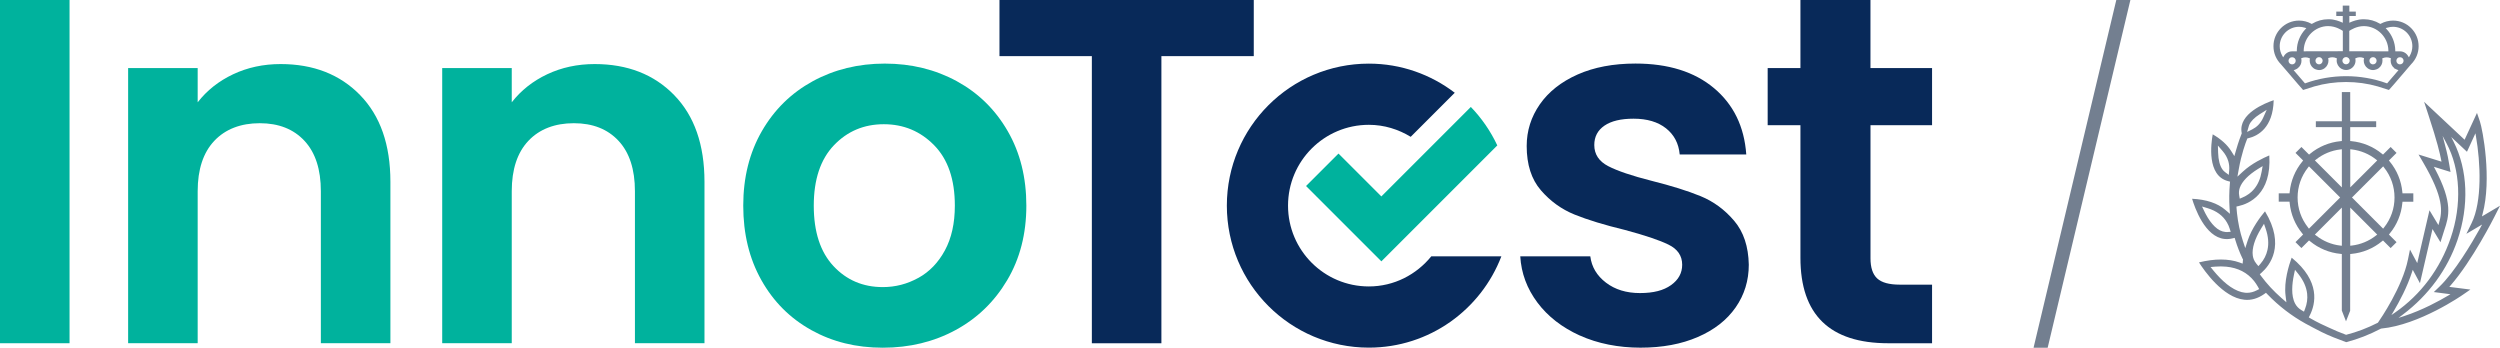
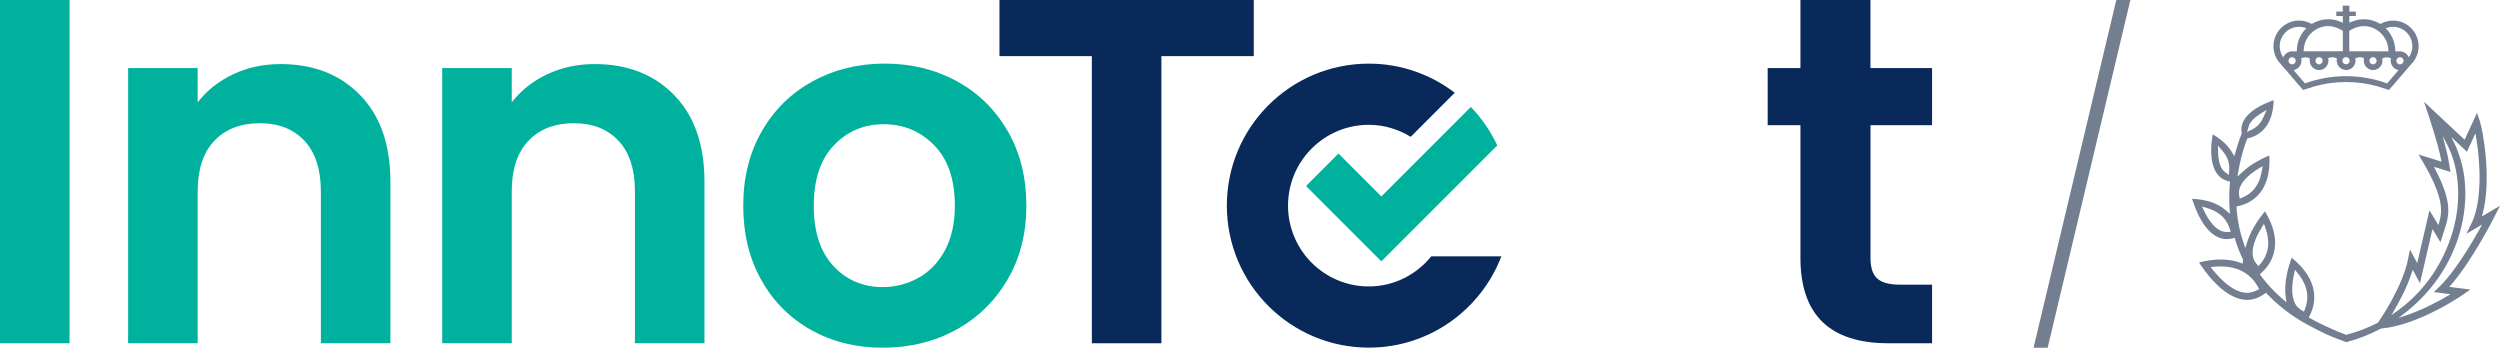
<svg xmlns="http://www.w3.org/2000/svg" id="Capa_2" data-name="Capa 2" viewBox="0 0 920.96 128.09">
  <defs>
    <style> .cls-1 { fill: #082959; } .cls-2 { fill: #737f90; } .cls-3 { fill: #00b29d; } </style>
  </defs>
  <g id="Capa_1-2" data-name="Capa 1">
    <g>
      <polygon class="cls-2" points="749.13 128.09 754.33 128.09 784.8 0 779.61 0 749.13 128.09" />
      <g>
        <path class="cls-3" d="M25.62,0v126.44H0V0h25.62Z" />
        <path class="cls-3" d="M132.66,35.04c7.44,7.63,11.16,18.27,11.16,31.93v59.47h-25.62v-55.99c0-8.05-2.01-14.24-6.04-18.57-4.02-4.33-9.52-6.49-16.47-6.49s-12.66,2.16-16.74,6.49c-4.09,4.33-6.13,10.53-6.13,18.57v55.99h-25.62V25.07h25.62v12.62c3.41-4.39,7.78-7.84,13.08-10.34,5.31-2.5,11.13-3.75,17.48-3.75,12.08,0,21.84,3.81,29.28,11.43Z" />
        <path class="cls-3" d="M248.36,35.04c7.44,7.63,11.16,18.27,11.16,31.93v59.47h-25.62v-55.99c0-8.05-2.01-14.24-6.04-18.57-4.02-4.33-9.52-6.49-16.47-6.49s-12.66,2.16-16.74,6.49c-4.09,4.33-6.13,10.53-6.13,18.57v55.99h-25.62V25.07h25.62v12.62c3.41-4.39,7.78-7.84,13.08-10.34,5.31-2.5,11.13-3.75,17.48-3.75,12.08,0,21.84,3.81,29.28,11.43Z" />
        <path class="cls-3" d="M298.87,121.59c-7.81-4.33-13.94-10.46-18.39-18.39-4.46-7.93-6.68-17.07-6.68-27.44s2.29-19.52,6.86-27.45c4.57-7.93,10.82-14.05,18.75-18.39,7.93-4.32,16.77-6.49,26.53-6.49s18.61,2.17,26.54,6.49c7.93,4.34,14.18,10.46,18.75,18.39,4.58,7.93,6.86,17.08,6.86,27.45s-2.35,19.52-7.05,27.44c-4.7,7.93-11.04,14.06-19.03,18.39-7.99,4.33-16.93,6.5-26.81,6.5s-18.55-2.17-26.35-6.5ZM338.3,102.38c4.09-2.25,7.35-5.64,9.79-10.15,2.44-4.51,3.66-10,3.66-16.47,0-9.64-2.53-17.05-7.6-22.23-5.06-5.18-11.25-7.77-18.57-7.77s-13.45,2.59-18.39,7.77c-4.94,5.19-7.41,12.6-7.41,22.23s2.41,17.05,7.23,22.23c4.82,5.18,10.88,7.77,18.21,7.77,4.63,0,8.99-1.13,13.08-3.39Z" />
        <path class="cls-1" d="M689.06,46.11v49.05c0,3.41.82,5.89,2.46,7.41,1.65,1.53,4.42,2.29,8.33,2.29h11.89v21.59h-16.1c-21.59,0-32.39-10.49-32.39-31.47v-48.86h-12.07v-21.04h12.07V0h25.8v25.07h22.69v21.04h-22.69Z" />
-         <path class="cls-1" d="M581.99,123.61c-6.58-2.99-11.8-7.04-15.64-12.17-3.84-5.13-5.94-10.8-6.31-17.02h25.8c.49,3.91,2.41,7.13,5.77,9.7,3.35,2.56,7.53,3.84,12.53,3.84s8.7-.97,11.44-2.93c2.74-1.95,4.11-4.45,4.11-7.5,0-3.3-1.68-5.77-5.03-7.41-3.36-1.65-8.7-3.44-16.02-5.4-7.56-1.83-13.75-3.72-18.57-5.67-4.82-1.95-8.96-4.94-12.44-8.97-3.48-4.03-5.22-9.45-5.22-16.29,0-5.61,1.62-10.73,4.85-15.37,3.23-4.63,7.87-8.29,13.91-10.98,6.04-2.68,13.15-4.03,21.32-4.03,12.08,0,21.71,3.02,28.92,9.05,7.2,6.04,11.16,14.18,11.89,24.43h-24.52c-.37-4.03-2.04-7.23-5.03-9.61-2.99-2.37-6.98-3.56-11.99-3.56-4.63,0-8.2.85-10.7,2.56-2.5,1.71-3.75,4.09-3.75,7.14,0,3.41,1.71,6.01,5.13,7.78,3.41,1.77,8.72,3.56,15.92,5.39,7.32,1.83,13.36,3.72,18.12,5.67,4.76,1.95,8.87,4.97,12.35,9.06,3.48,4.08,5.27,9.48,5.4,16.19,0,5.85-1.62,11.1-4.85,15.74-3.23,4.63-7.86,8.27-13.91,10.88-6.04,2.63-13.08,3.94-21.14,3.94s-15.74-1.49-22.33-4.48Z" />
        <path class="cls-1" d="M461.87,0v20.68h-34.03v105.77h-25.62V20.68h-34.03V0h93.69Z" />
        <g>
          <path class="cls-3" d="M493.08,56.57l-11.96,11.96,27.75,27.75,42.71-42.71c-2.47-5.26-5.76-10.04-9.75-14.17l-32.96,32.96-15.79-15.79Z" />
          <path class="cls-1" d="M527.27,94.42c-5.46,6.72-13.68,11.1-23.01,11.1-16.44,0-29.77-13.33-29.77-29.77s13.33-29.77,29.77-29.77c5.67,0,10.91,1.67,15.42,4.42l16.23-16.23c-8.79-6.71-19.74-10.73-31.65-10.73-28.89,0-52.31,23.42-52.31,52.31s23.42,52.31,52.31,52.31c22.3,0,41.29-13.98,48.82-33.63h-25.8Z" />
        </g>
      </g>
      <g>
        <path class="cls-2" d="M841.91,25.59c4.62,5.4,6.14,7.19,6.52,7.56l.14-.05c.53-.18,1.96-.65,3.98-1.26,7.54-2.17,15.84-2.17,23.38,0,2.03.61,3.46,1.09,3.98,1.26l.14.04c.41-.39,2.18-2.46,8.16-9.46,1.79-1.8,2.77-4.16,2.77-6.65,0-2.51-.97-4.88-2.75-6.67-1.77-1.79-4.14-2.77-6.65-2.78-1.59,0-3.16.4-4.53,1.15l-.18.09-.17-.1c-1.78-1.07-3.8-1.63-5.85-1.63-.09,0-.18,0-.27,0-2.06,0-4.06.81-4.63,1.07l-.49.22v-2.5h2.38v-1.61s-2.38,0-2.38,0v-2.2s-2.43,0-2.43,0v2.2s-2.38,0-2.38,0v1.61h2.39v2.5l-.49-.22c-.75-.33-2.63-1.07-4.54-1.07-.11,0-.23,0-.34,0-2.07,0-4.1.56-5.88,1.63l-.17.1-.18-.09c-1.37-.76-2.94-1.15-4.53-1.15-5.2.02-9.42,4.26-9.4,9.45,0,2.49.97,4.84,2.73,6.62l1.66,1.94ZM843.05,22.4c0-.36.14-.7.38-.94.49-.49,1.37-.49,1.88-.02.26.26.4.59.4.95,0,.74-.59,1.33-1.33,1.33s-1.33-.59-1.33-1.32ZM879.37,30.72l-.23-.08c-4.67-1.69-9.82-2.58-14.9-2.58s-10.22.89-14.89,2.58l-.23.08-4.17-4.85.48-.18c.2-.07.38-.15.55-.25.11-.06.2-.11.31-.19l.08-.06c.96-.7,1.47-1.72,1.46-2.83,0-.22-.02-.42-.05-.6l-.06-.29.27-.1c.87-.34,1.91-.31,2.7.05l.25.11-.05.26c-.03.18-.04.36-.04.56,0,1.09.53,2.14,1.43,2.79.08.06.19.12.29.19.51.28,1.85.87,3.31.1.07-.03.14-.08.21-.13.13-.08.19-.12.24-.15.9-.65,1.44-1.71,1.44-2.81,0-.23-.02-.43-.05-.62l-.06-.29.27-.1c.86-.33,1.88-.31,2.7.08l.25.11-.05.26c-.03.18-.04.36-.04.55,0,1.17.62,2.29,1.62,2.91l.17.11c.26.14.89.43,1.7.44.83,0,1.48-.32,1.71-.46h0l.08-.06c1.04-.62,1.67-1.75,1.67-2.94,0-.19-.02-.37-.04-.55l-.05-.26.25-.11c.83-.39,1.85-.42,2.7-.08l.27.1-.06.29c-.03.19-.05.39-.05.62,0,1.1.54,2.16,1.44,2.81.05.03.09.07.14.09l.31.19c1.47.78,2.79.17,3.31-.11.1-.06.2-.12.3-.2.88-.64,1.41-1.67,1.41-2.77,0-.2-.02-.38-.04-.56l-.05-.27.25-.11c.87-.37,1.86-.36,2.67-.04l.27.09-.05.28c-.03.2-.04.42-.04.62,0,1.1.5,2.12,1.41,2.79l-.12.34.21-.27c.14.1.24.15.33.2.19.1.37.19.57.25l.48.18-4.17,4.85ZM852.97,22.38c0-.74.59-1.33,1.32-1.33s1.33.59,1.33,1.33-.59,1.32-1.32,1.33c-.74,0-1.33-.59-1.33-1.33ZM872.85,22.38c0-.74.61-1.33,1.34-1.33s1.32.59,1.32,1.33-.59,1.33-1.32,1.33c-.76,0-1.34-.59-1.34-1.33ZM884.11,23.72c-.74,0-1.33-.59-1.33-1.33,0-.36.14-.69.39-.94.53-.51,1.4-.48,1.89,0,.25.26.38.59.38.94,0,.73-.59,1.32-1.33,1.32ZM879.38,10.21c.73-.23,1.46-.34,2.17-.34,3.94.02,7.13,3.22,7.12,7.15,0,1.26-.34,2.5-.98,3.59l-.3.5-.3-.5c-.63-1.04-1.76-1.7-2.98-1.7h-1.73v-.34c-.06-2.91-1.18-5.68-3.16-7.8l-.38-.41.53-.16ZM865.44,11.38l.15-.1c.25-.17,2.5-1.66,5.17-1.66h.07c4.86.02,8.91,4.03,9.01,8.93v.36s-14.41-.03-14.41-.03v-7.49ZM864.19,21.03h.03c.8,0,1.38.61,1.38,1.33,0,.73-.59,1.31-1.31,1.33h-.1c-.7-.03-1.29-.62-1.3-1.32,0-.73.59-1.33,1.3-1.34ZM857.66,9.62h.07c2.67,0,4.93,1.49,5.18,1.66l.15.1v7.49s-14.41.03-14.41.03v-.36c.11-4.9,4.15-8.92,9.01-8.93ZM841.88,11.97c1.35-1.35,3.14-2.1,5.05-2.1.72,0,1.45.11,2.16.34l.53.16-.37.41c-1.99,2.13-3.1,4.9-3.14,7.8v.34h-1.75c-1.2,0-2.34.65-2.97,1.7l-.3.5-.3-.5c-.64-1.09-.98-2.33-.98-3.59,0-1.9.73-3.69,2.07-5.05Z" />
        <path class="cls-2" d="M914.31,79.7l.22-.83c3.51-12.9.03-31.21-.98-34.16l-1.07-3.11-4.56,9.88-.35-.33-14.57-13.64,1.61,4.9c3.22,9.78,4.22,14.14,4.69,16.57l.11.57-8.46-2.63,1.71,2.93c7.62,13.03,7.11,17.99,5.83,22.31l-.22.76-3.29-5.46-4.51,19.46-2.67-4.98-.73,3.58c-2.06,10.22-10.12,21.97-11.03,23.28l-.13.12c-3.88,1.96-7.65,3.4-11.55,4.39l-.1.03-.1-.04c-1.33-.49-2.36-.89-3.13-1.23-1.55-.67-4.63-2.06-6.1-2.77-1.35-.64-2.61-1.35-3.63-1.92l-.78-.46.39-.78c2.11-4.19,4.01-12.48-6.7-21.22-1.02,2.77-2.91,8.78-2.24,14.02l.3,2.42-1.84-1.6c-2.84-2.49-5.35-5.2-7.46-8.05l-.5-.69.64-.56c2.94-2.6,8.92-9.96,1.28-22.61-1.64,1.94-4.91,6.22-6.4,10.83l-.87,2.72-.9-2.72c-1.05-3.21-1.76-6.58-2.14-10.04-.06-.58-.11-1.15-.16-1.74l-.05-.81.78-.18c3.73-.83,12.23-4.32,11.32-18.66-2.11.89-6.47,2.94-9.7,5.94l-2.04,1.88.49-2.72c.99-5.65,2.54-9.78,2.99-10.91l.19-.45.47-.11c3.35-.82,8.96-3.73,9.22-13.97-3.04,1.02-13.07,4.94-11.81,11.96l.04.25-.09.25c-.18.44-1.1,2.75-2.05,6.11l-.58,2.03-1.11-1.78c-1.43-2.32-3.73-4.43-6.86-6.25-.63,3.41-2.21,15.21,5.62,17.23l.76.2-.07.79c-.25,3.01-.3,6-.11,8.86l.14,2.2-1.67-1.43c-2.89-2.48-7.02-3.86-12.27-4.11.96,3.21,4.73,14.13,12.01,14.81.88.09,1.85.03,2.83-.21l.85-.2.25.84c.7,2.31,1.6,4.62,2.67,6.86l.15.19-.14,1.6-1.13-.41c-4.05-1.46-9.21-1.46-14.95-.04,1.85,2.92,8.81,13.01,16.76,13.76,2.49.26,4.95-.48,7.26-2.1l.65-.47.55.57c4.14,4.29,8.86,7.92,14.02,10.78,1.47.82,4.48,2.38,5.98,3.14,1.19.59,2.66,1.25,4.39,1.95l4.62,1.76c4.32-1.12,8.6-2.79,12.75-4.97l.13-.04c14.08-1.33,29.87-12.3,30.03-12.42l2.83-1.95-7.76-.99.43-.49c8.03-9.14,16.14-25.21,16.21-25.37l2.04-4.03-6.64,3.93ZM825.11,69.16c.78-2.27,3.15-4.72,6.65-6.89l1.76-1.08-.36,2.03c-.44,2.57-1.37,4.73-2.77,6.41-1.12,1.35-2.55,2.38-4.23,3.1l-1.07.46-.2-1.15c-.18-1.01-.11-1.94.22-2.88ZM828.38,46.57c.05-.2.13-.38.2-.58.58-1.32,1.9-2.66,3.83-3.89l2.61-1.65-1.26,2.82c-.48,1.08-1.1,2.01-1.84,2.77-.65.66-1.4,1.2-2.23,1.62l-1.89.94.59-2.03ZM821.04,64.42l-1.32-.98c-.38-.27-.72-.61-1.03-1.05-.95-1.35-1.49-3.48-1.57-6.14l-.08-2.63,1.72,2c1,1.16,1.71,2.42,2.1,3.73.33,1.1.44,2.26.34,3.43l-.15,1.64ZM820.54,85.48c-.09,0-.19,0-.28,0-.17,0-.33,0-.49-.03-1.34-.13-2.62-.77-3.89-1.98-1.2-1.15-2.33-2.72-3.37-4.69-.14-.28-.27-.53-.4-.8l-.92-1.91,2.02.61c3.32,1,5.73,2.78,7.17,5.29.42.71.76,1.48,1.01,2.29l.36,1.14-1.2.07ZM832.98,84.13l1.04-1.69.64,1.87c.95,2.79,1.17,5.4.64,7.77-.42,1.88-1.29,3.61-2.62,5.14l-.72.82-.7-.84c-1-1.18-1.26-2.3-1.37-3.04-.38-2.61.72-6.18,3.1-10.04ZM831.42,106.92c-1.2.63-2.43.95-3.65.95-.24,0-.47-.02-.7-.03-1.69-.16-3.52-.9-5.44-2.2-1.69-1.15-3.4-2.71-5.1-4.63-.38-.42-.76-.86-1.09-1.27l-1.11-1.37,1.76-.15c1.37-.11,2.74-.1,4.02.02,4.33.41,7.77,2.19,10.25,5.28.51.65.99,1.37,1.43,2.14l.45.84-.83.43ZM849.14,113.78l-.39,1.03-.94-.56c-1.01-.59-1.79-1.4-2.32-2.4-1.59-2.96-1.12-7.36-.46-10.53l.41-1.93,1.23,1.54c1.88,2.36,2.96,4.79,3.24,7.23.21,1.89-.05,3.78-.77,5.63ZM880.98,116.03l.81-1.37c2.1-3.55,5-8.95,6.78-14.5l.25-.77,2.65,4.93,4.62-19.95,2.94,4.87,1.39-4.41c1.71-5.11,3.31-9.92-3.42-22.64l-.4-.75,6.13,1.91-.46-2.71c-.26-1.64-.62-3.72-1.67-7.61l-.78-2.94,1.43,2.68c5.14,9.63,5.72,22.67,1.55,34.88-3.89,11.38-10.98,20.88-20.51,27.49l-1.31.91ZM913.77,83.83c-3.25,5.85-9.54,16.45-15.2,21.85l-1.99,1.91,6.13.8-.87.51c-3.13,1.87-9.42,5.33-16.29,7.57l-1.98.64,1.65-1.26c9.44-7.12,16.37-16.58,20.05-27.35,4.35-12.7,3.84-25.92-1.39-36.27l-.89-1.76,5.8,5.44,3.12-6.8.19,1.1c1.71,9.75,2.32,23.97-1.6,31.98l-1.93,3.95,5.8-3.43-.62,1.12Z" />
-         <path class="cls-2" d="M884.99,70.77c-.39-4.17-2-8.07-4.67-11.29l-.28-.35,2.81-2.8-2.18-2.18-2.81,2.8-.35-.28c-3.23-2.66-7.13-4.27-11.28-4.67l-.45-.05v-5.12h9.57v-2.16h-9.57v-10.76h-3.08v10.76h-9.58v2.16h9.58v5.12l-.45.05c-4.17.4-8.07,2.01-11.28,4.67l-.35.28-2.81-2.8-2.18,2.18,2.81,2.8-.28.35c-2.67,3.23-4.28,7.13-4.68,11.29l-.05.45h-3.98v3.08h3.98l.05.45c.4,4.16,2.01,8.06,4.67,11.29l.28.35-.09.09-2.72,2.72,2.18,2.18,2.81-2.81.35.28c3.23,2.67,7.13,4.28,11.28,4.67l.45.05v20.83l1.54,3.97,1.53-3.89.02-20.9.45-.05c4.16-.39,8.06-2,11.28-4.67l.35-.28.09.09,2.72,2.72,2.18-2.18-2.81-2.81.28-.35c2.67-3.22,4.28-7.12,4.67-11.29l.05-.45h3.99v-3.08h-3.99l-.05-.45ZM850.58,84.24l-.34-.45c-2.51-3.18-3.84-6.99-3.84-11.04s1.33-7.86,3.84-11.03l.34-.44.4.39,11.09,11.08-.11.11-11.38,11.38ZM862.7,90.53l-.56-.06c-3.27-.38-6.36-1.67-8.93-3.71l-.45-.34.12-.12,9.82-9.83v14.05ZM862.7,69.04l-.26-.26-9.67-9.68.44-.34c2.56-2.04,5.64-3.32,8.93-3.71l.56-.06v14.05ZM865.79,54.98l.56.06c3.3.4,6.39,1.69,8.94,3.71l.44.34-.39.4-9.54,9.54v-14.05ZM875.28,86.76c-2.58,2.04-5.67,3.32-8.93,3.7l-.56.06v-14.05l.26.26,9.68,9.69-.45.34ZM878.25,83.79l-.34.45-.12-.12-11.36-11.37.11-.11,11.38-11.36.34.44c2.51,3.17,3.84,6.99,3.84,11.03s-1.33,7.86-3.84,11.04Z" />
      </g>
    </g>
  </g>
</svg>